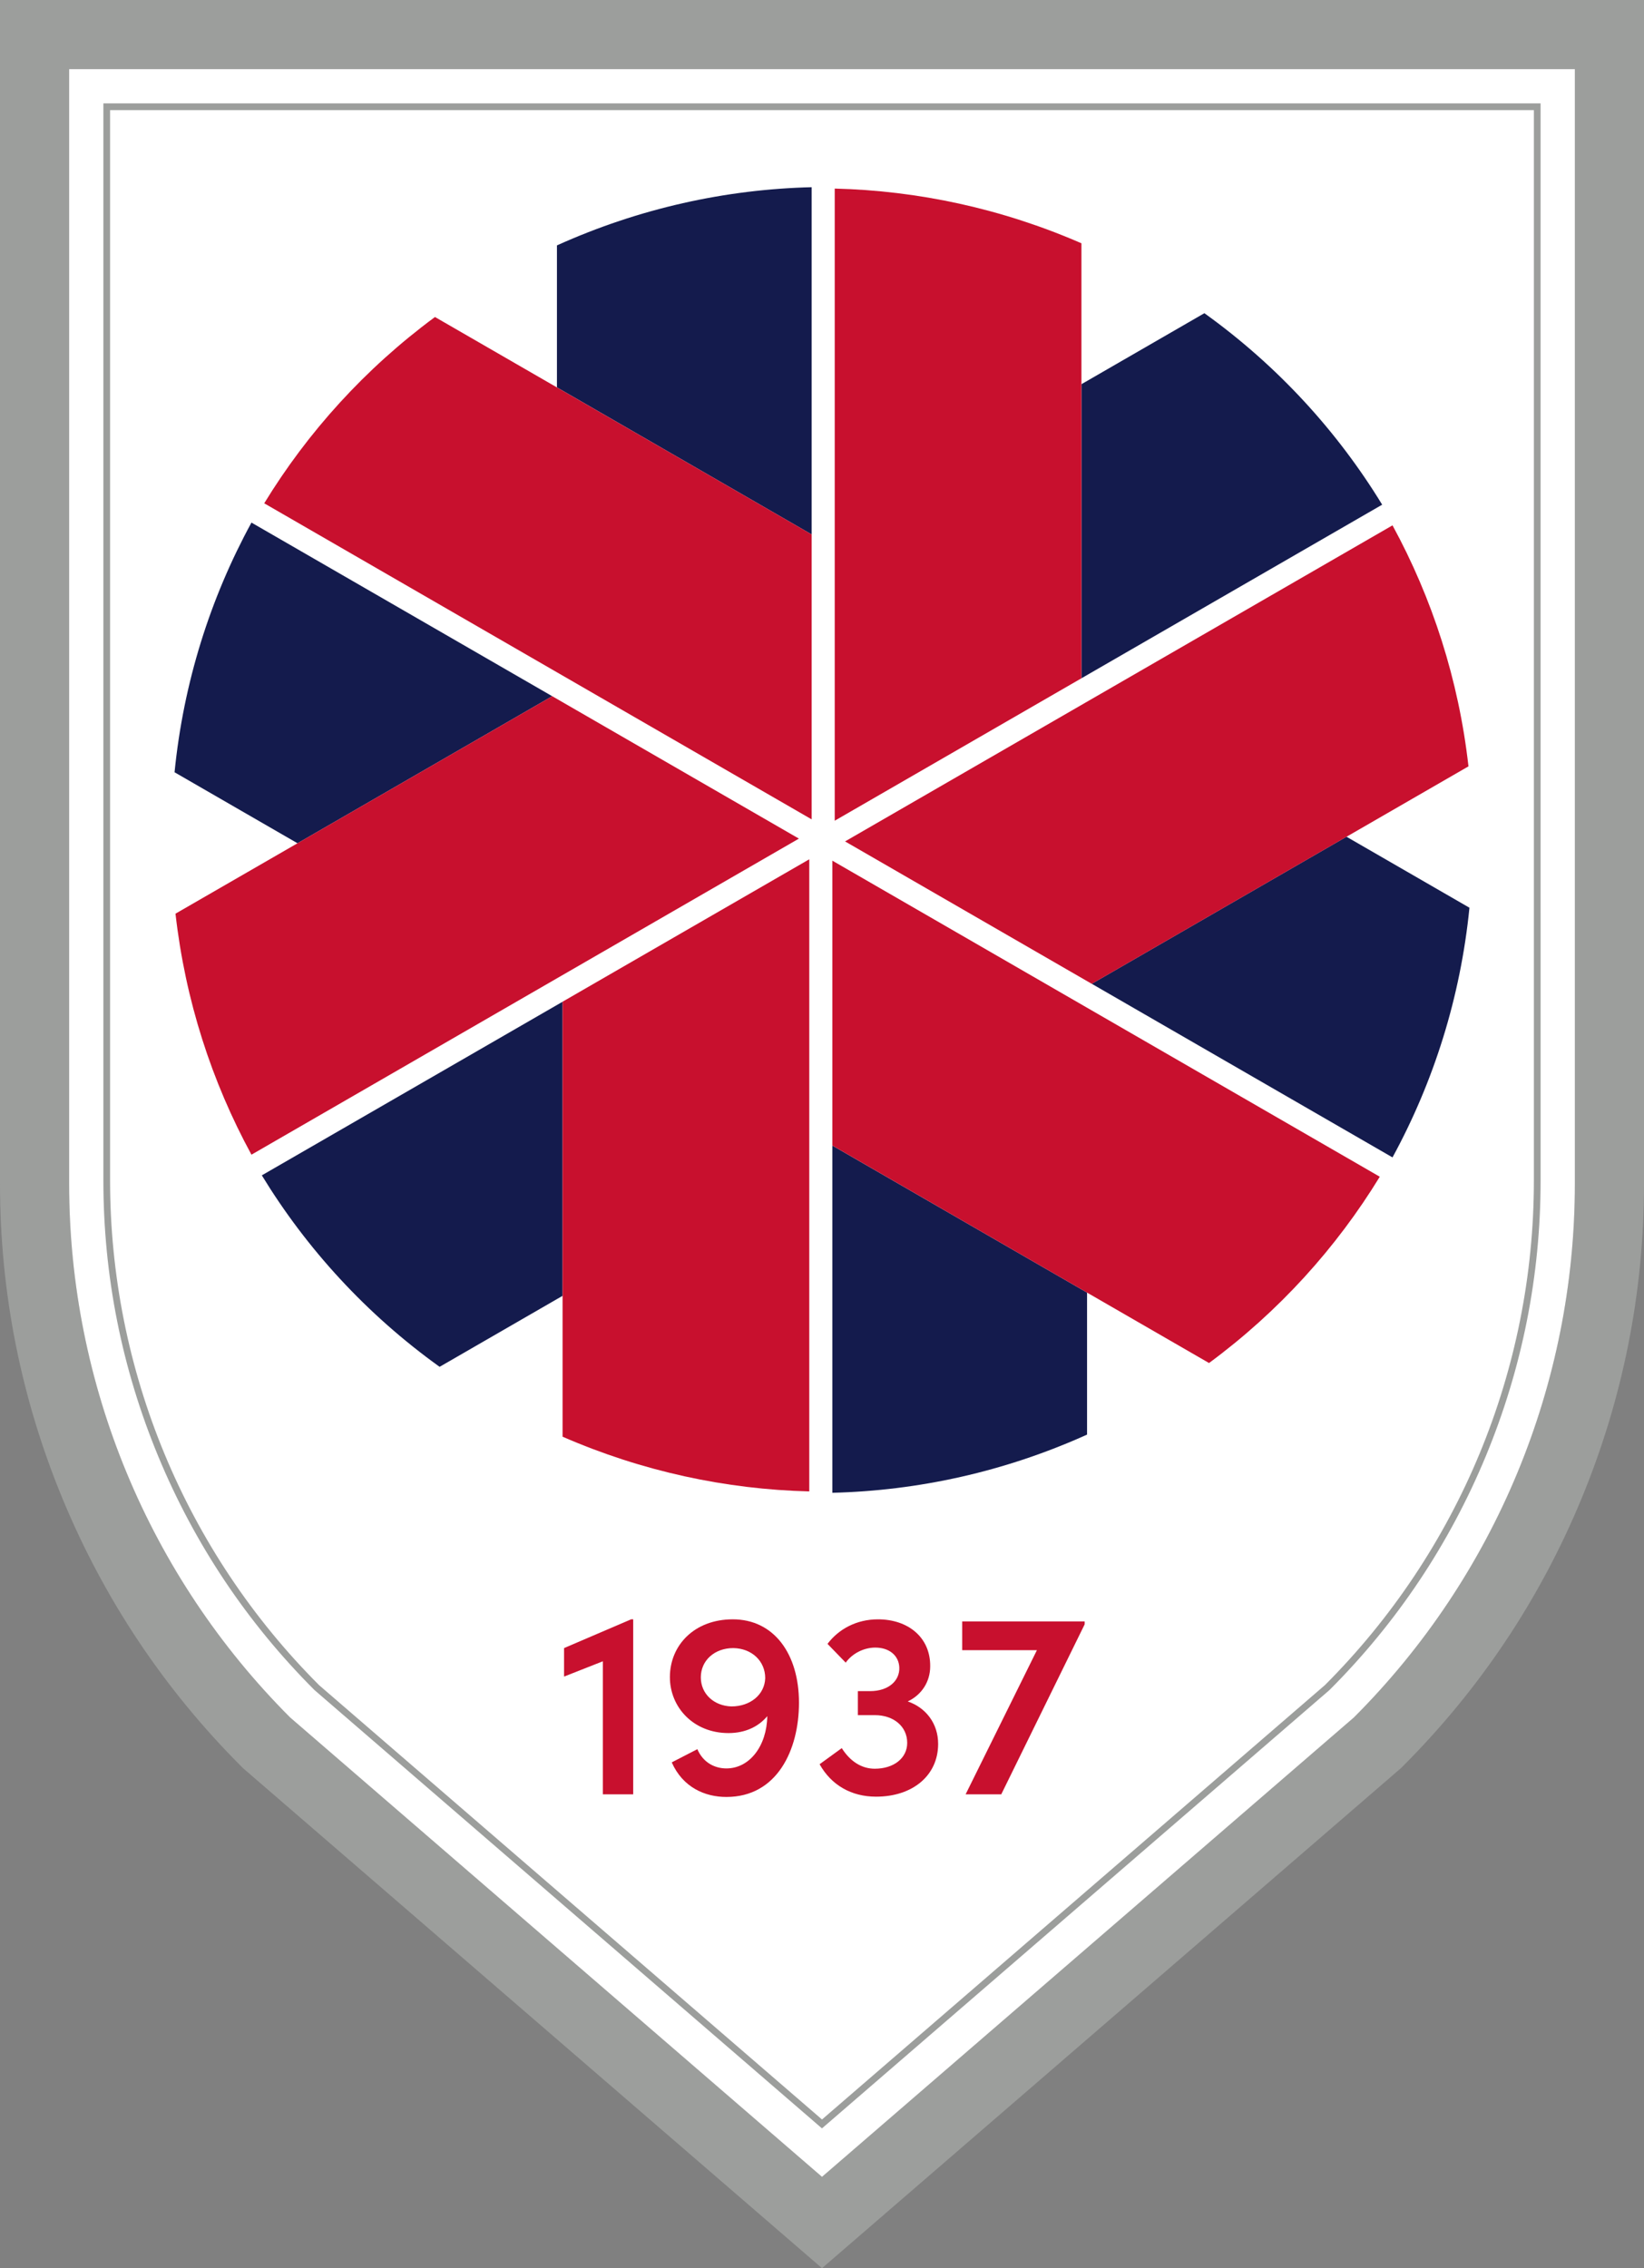
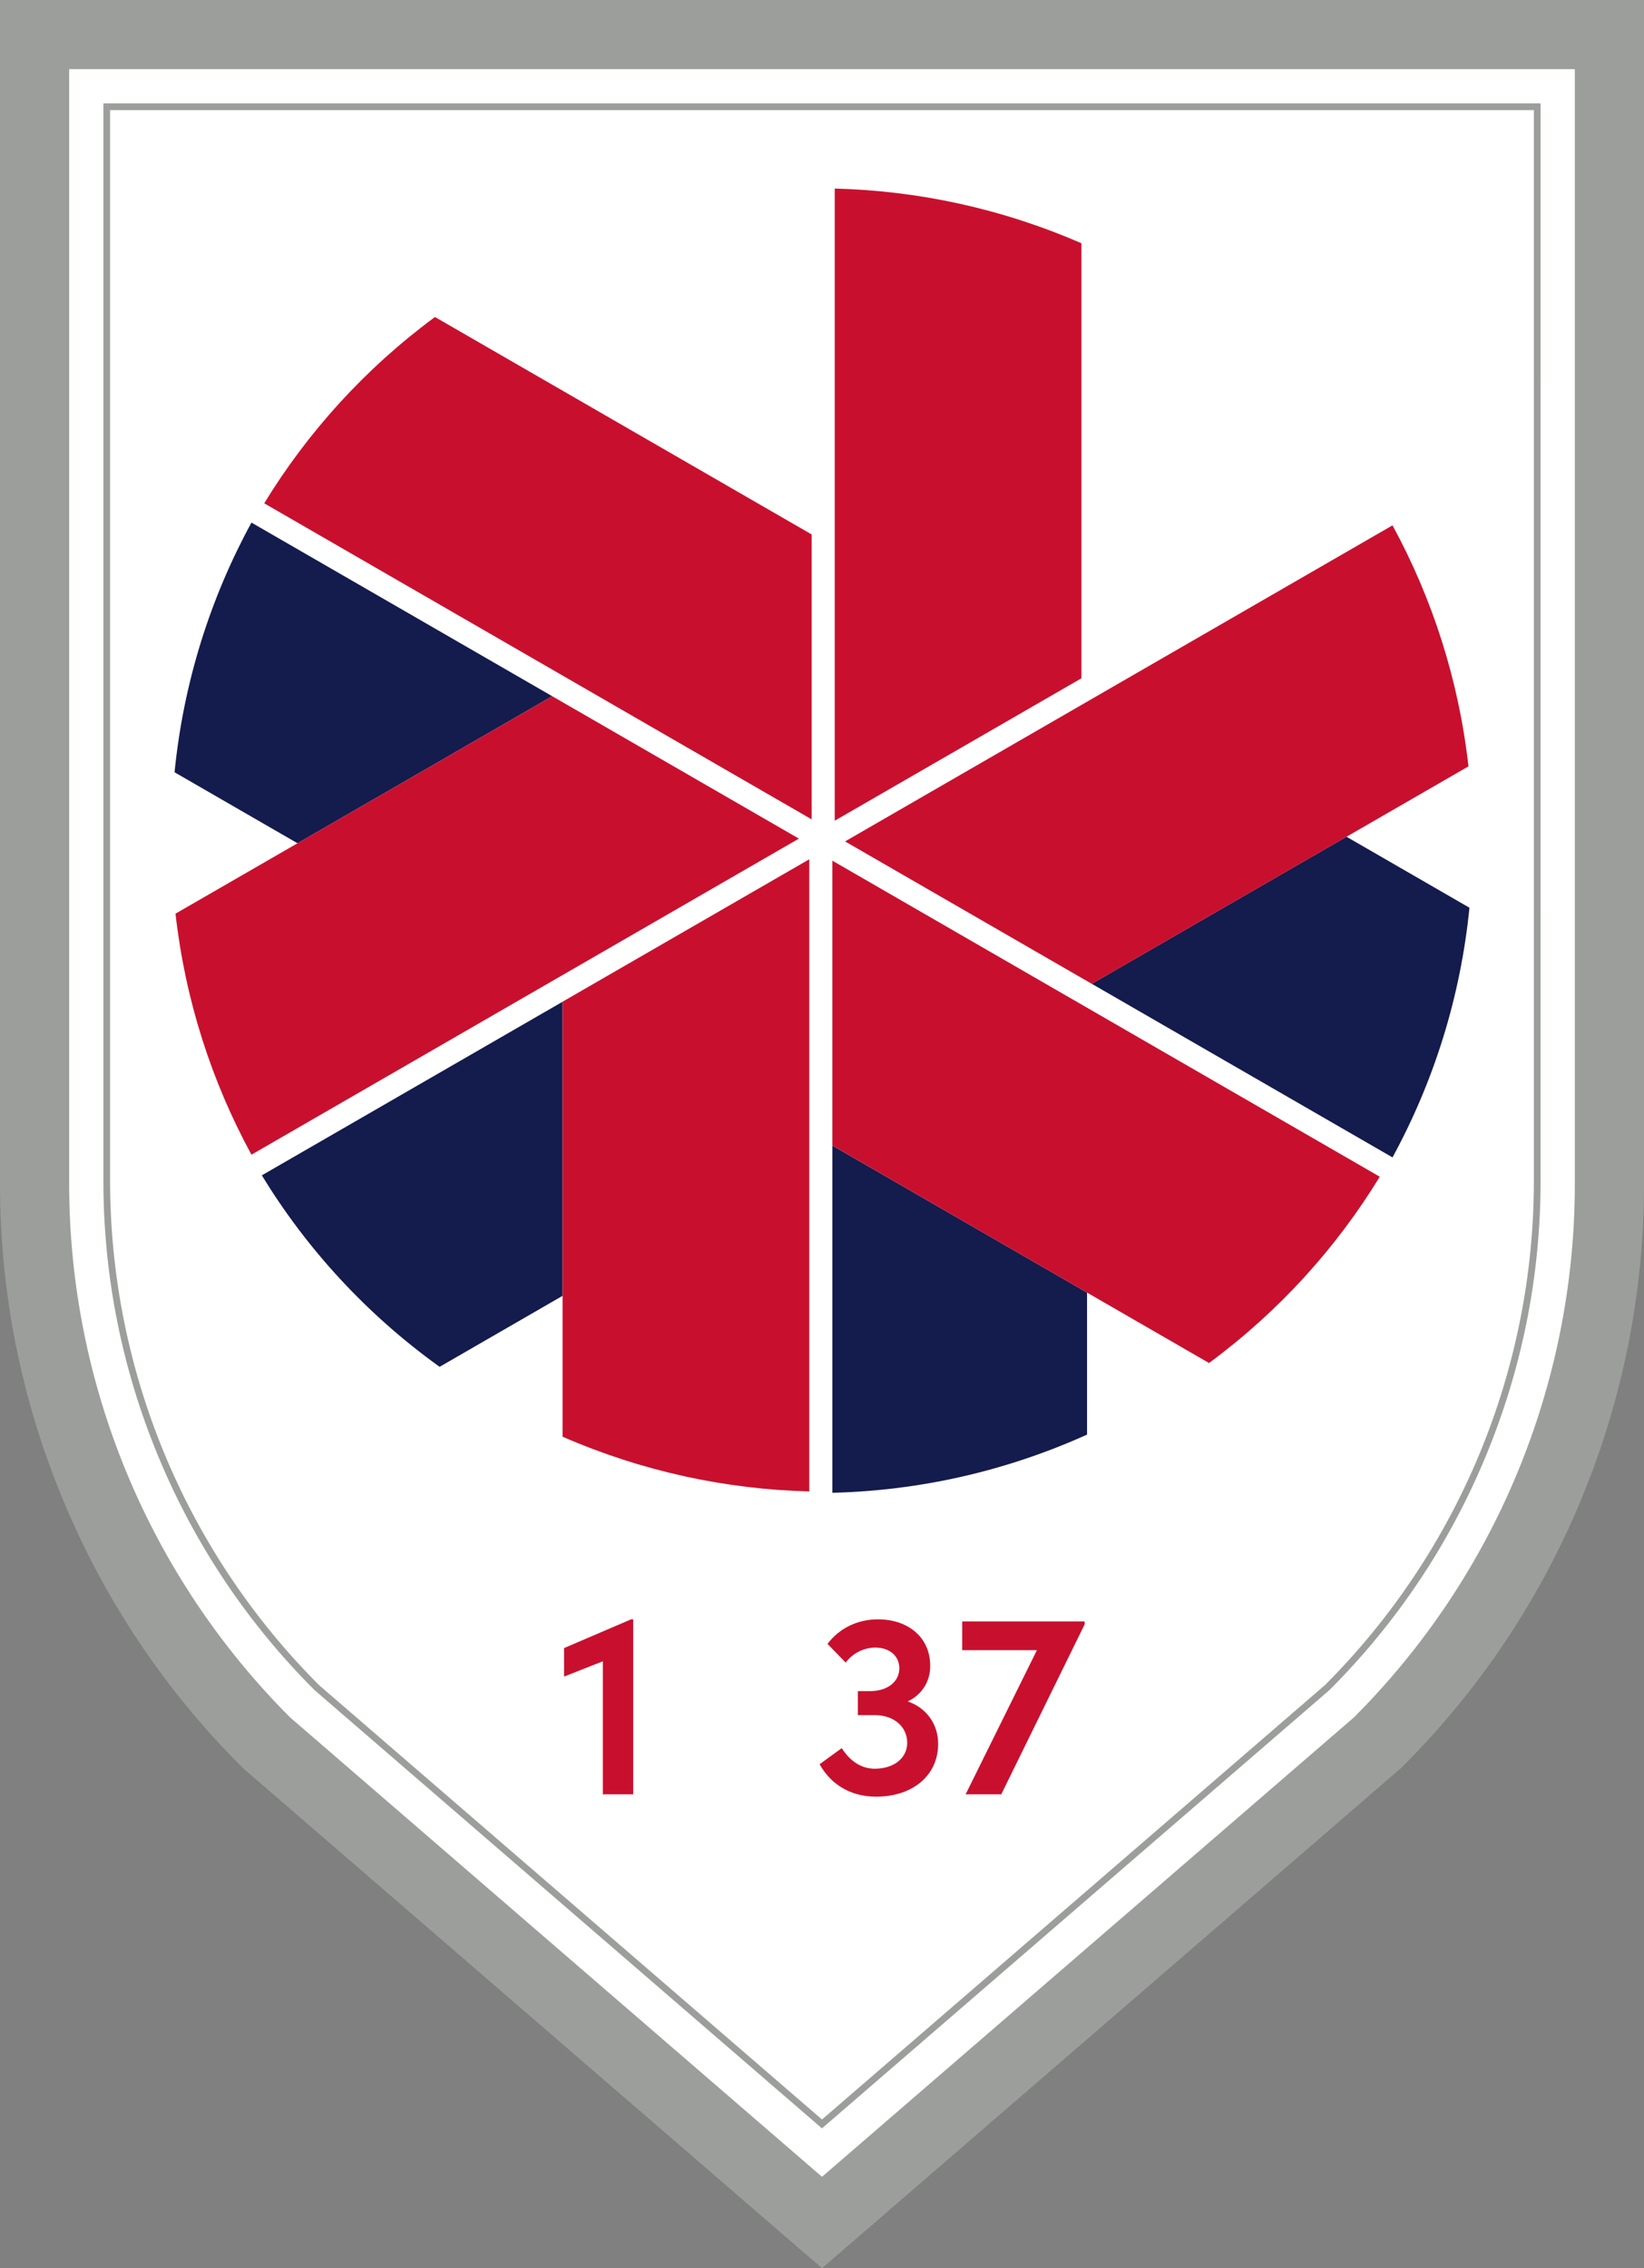
<svg xmlns="http://www.w3.org/2000/svg" version="1.1" id="Layer_1" x="0px" y="0px" viewBox="0 0 453.4 625.56" style="enable-background:new 0 0 453.4 625.56;" xml:space="preserve">
  <rect x="0" y="0" width="453.4" height="625.56" fill="#808080" stroke="none" />
  <style type="text/css">
	.st0{fill:#9C9E9C;}
	.st1{fill:#FFFFFF;}
	.st2{fill:#141B4D;}
	.st3{fill:#C8102E;}
</style>
  <path class="st0" d="M434.33,19.07v307.47c0,55.19-21.92,108.12-60.95,147.14L226.7,600.37L80.03,473.69  C41,434.66,19.07,381.71,19.07,326.51V19.07H434.33 M453.4,0h-19.07H19.07H0v19.07v307.44c0,29.99,5.82,59.25,17.3,86.95  c11.48,27.71,28.05,52.51,49.25,73.72l0.49,0.49l0.53,0.46L214.24,614.8l12.46,10.76l12.46-10.76L385.85,488.1l0.53-0.46l0.49-0.49  c21.2-21.2,37.77-45.99,49.24-73.69s17.29-56.95,17.29-86.93V19.07V0L453.4,0z" />
  <path class="st1" d="M434.33,19.07v307.47c0,55.19-21.92,108.12-60.95,147.14L226.7,600.37L80.03,473.69  C41,434.66,19.07,381.71,19.07,326.51V19.07H434.33" />
  <path class="st0" d="M423.03,30.37v295.25c0,52.18-20.73,102.23-57.63,139.13l-138.7,119.8L88.01,464.77  c-36.91-36.91-57.65-86.97-57.65-139.18V30.37H423.03 M424.89,28.51h-1.86H30.37h-1.86v1.86v295.23c0,26.22,5.09,51.8,15.12,76.03  c10.04,24.23,24.53,45.91,43.07,64.46l0.05,0.05l0.05,0.04l138.68,119.78l1.21,1.05l1.21-1.05l138.7-119.8l0.05-0.04l0.05-0.05  c18.54-18.54,33.02-40.22,43.06-64.44c10.03-24.22,15.12-49.79,15.12-76.01V30.37V28.51L424.89,28.51z" />
  <g>
    <g>
      <g>
-         <path class="st2" d="M223.85,147.4V51.63c-23.72,0.58-47.59,5.82-70.25,16.05v39.16L223.85,147.4z" />
        <path class="st3" d="M153.6,106.85l-33.64-19.42c-19.31,14.26-35.12,31.79-47.09,51.38l80.73,46.61l70.25,40.56V147.4     L153.6,106.85z" />
      </g>
      <g>
        <path class="st2" d="M152.29,192.01l-82.94-47.88C58,164.95,50.6,188.24,48.14,212.99l33.91,19.58L152.29,192.01z" />
        <path class="st3" d="M82.05,232.57L48.4,251.99c2.69,23.85,9.97,46.31,20.95,66.47l80.73-46.61l70.25-40.56l-68.04-39.28     L82.05,232.57z" />
      </g>
      <g>
        <path class="st2" d="M155.15,276.28l-82.94,47.88c12.36,20.25,28.83,38.3,49.03,52.81l33.91-19.58L155.15,276.28z" />
        <path class="st3" d="M155.15,357.39l0,38.85c22,9.59,45.09,14.52,68.04,15.09l0-93.22l0-81.12l-68.04,39.28L155.15,357.39z" />
      </g>
      <g>
        <path class="st2" d="M229.55,315.94v95.77c23.72-0.58,47.59-5.82,70.25-16.05V356.5L229.55,315.94z" />
        <path class="st3" d="M299.8,356.5l33.64,19.42c19.31-14.26,35.12-31.79,47.09-51.38l-80.73-46.61l-70.25-40.56v78.56L299.8,356.5     z" />
      </g>
      <g>
        <path class="st2" d="M301.1,271.33l82.94,47.88c11.35-20.83,18.75-44.12,21.22-68.86l-33.91-19.58L301.1,271.33z" />
        <path class="st3" d="M371.35,230.78l33.64-19.42c-2.69-23.85-9.97-46.31-20.95-66.47l-80.73,46.61l-70.25,40.56l68.04,39.28     L371.35,230.78z" />
      </g>
      <g>
-         <path class="st2" d="M298.25,187.07l82.94-47.88c-12.36-20.25-28.83-38.3-49.03-52.81l-33.91,19.58V187.07z" />
        <path class="st3" d="M298.25,105.95l0-38.85c-22-9.59-45.09-14.52-68.04-15.09l0,93.22l0,81.12l68.04-39.28V105.95z" />
      </g>
    </g>
  </g>
  <g>
    <path class="st3" d="M174.63,446.6v48.27h-8.37v-36.69l-10.7,4.22v-7.86l18.49-7.93H174.63z" />
-     <path class="st3" d="M220.35,469.61c0,13.03-6.04,25.99-20.02,25.99c-5.9,0-12.01-2.62-15.07-9.54l7.06-3.64   c1.6,3.71,4.8,5.31,8.01,5.31c6.41,0,11.14-6.19,11.28-14.41c-2.33,2.77-5.9,4.66-10.7,4.66c-9.68,0-16.16-7.13-16.16-15.43   c0-8.81,6.77-15.94,17.33-15.94C213.44,446.6,220.35,456.14,220.35,469.61z M211.04,462.84c0-4.73-3.71-8.23-8.81-8.3   c-5.17,0-8.95,3.42-8.95,8.08c0,4.51,3.57,7.86,8.44,8.01C206.96,470.63,210.89,467.35,211.04,462.84z" />
    <path class="st3" d="M258.73,480.96c0,8.74-7.06,14.56-17.11,14.56c-6.84,0-12.37-3.2-15.58-8.95l6.11-4.44   c2.26,3.57,5.39,5.68,9.1,5.68c5.24,0,8.95-2.91,8.95-7.13c0-4.51-3.71-7.65-8.95-7.65h-4.66v-6.62h3.35   c5.09,0,8.23-2.84,8.08-6.55c-0.15-3.28-2.77-5.46-6.63-5.46c-3.13,0-6.33,1.6-8.15,4.15l-5.02-5.17   c3.06-4.08,8.01-6.77,13.91-6.77c8.37,0,14.49,5.02,14.41,12.96c0,4.22-2.33,7.86-6.19,9.68   C255.38,470.99,258.73,475.36,258.73,480.96z" />
    <path class="st3" d="M299.14,447.19v0.8l-23,46.88h-9.83l19.66-39.75h-20.6v-7.93H299.14z" />
  </g>
</svg>